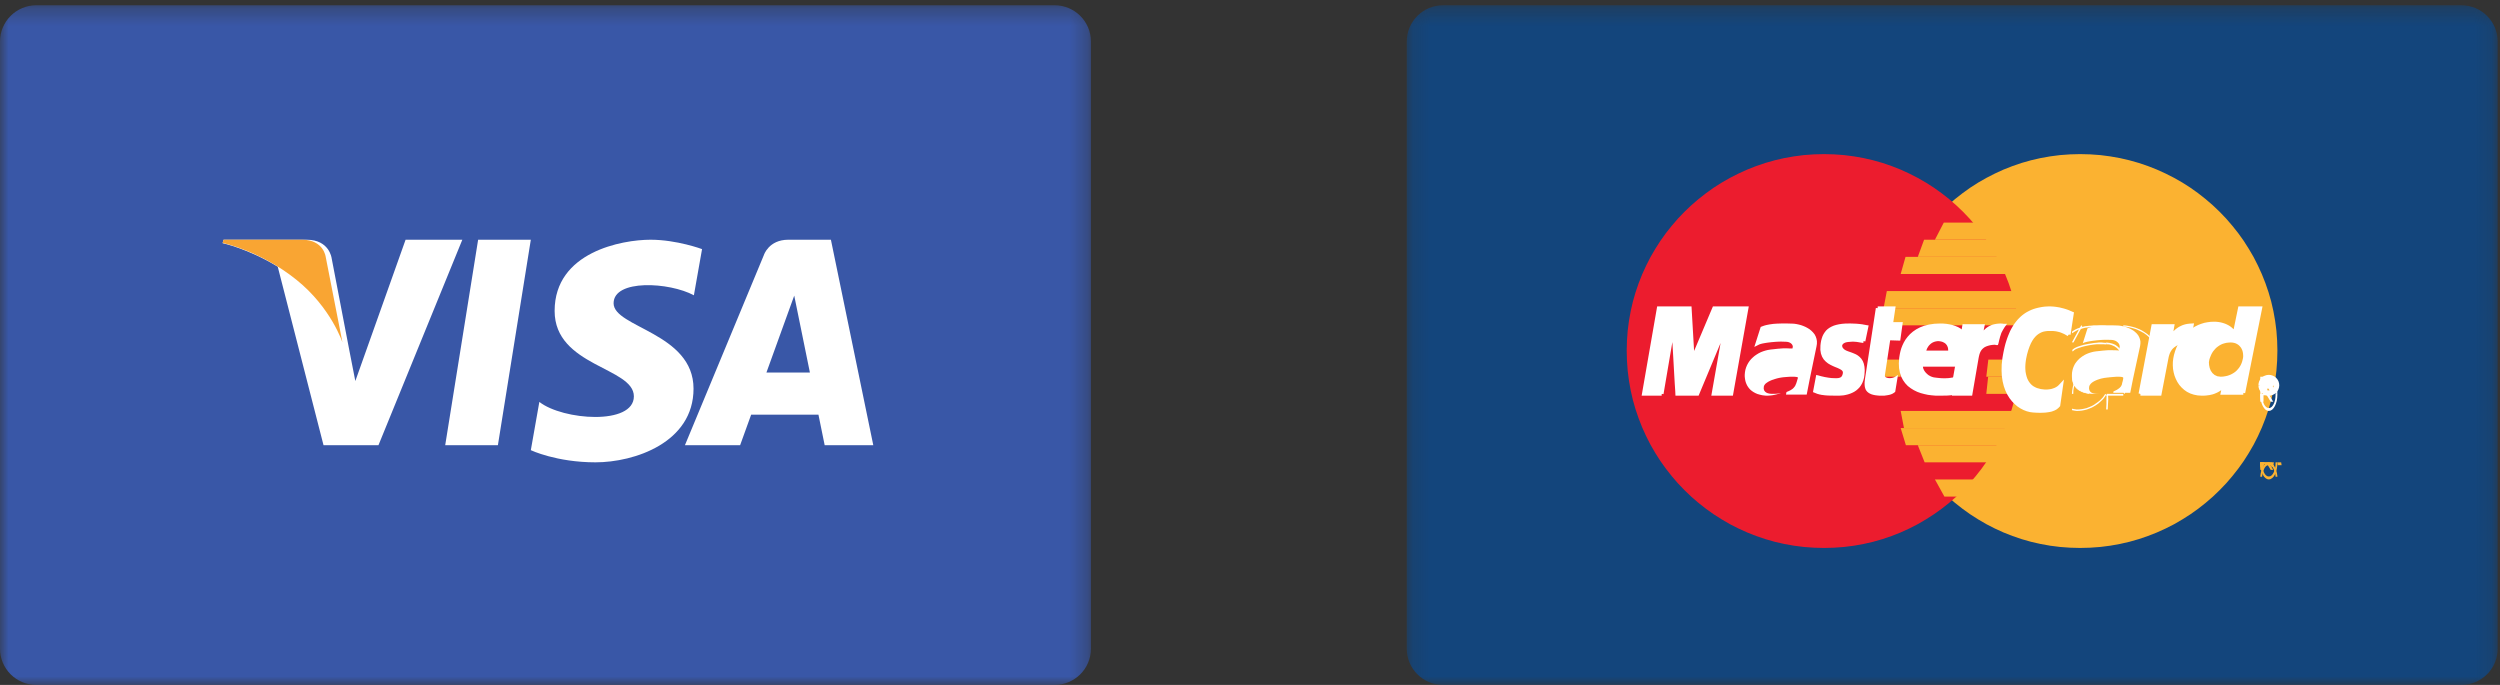
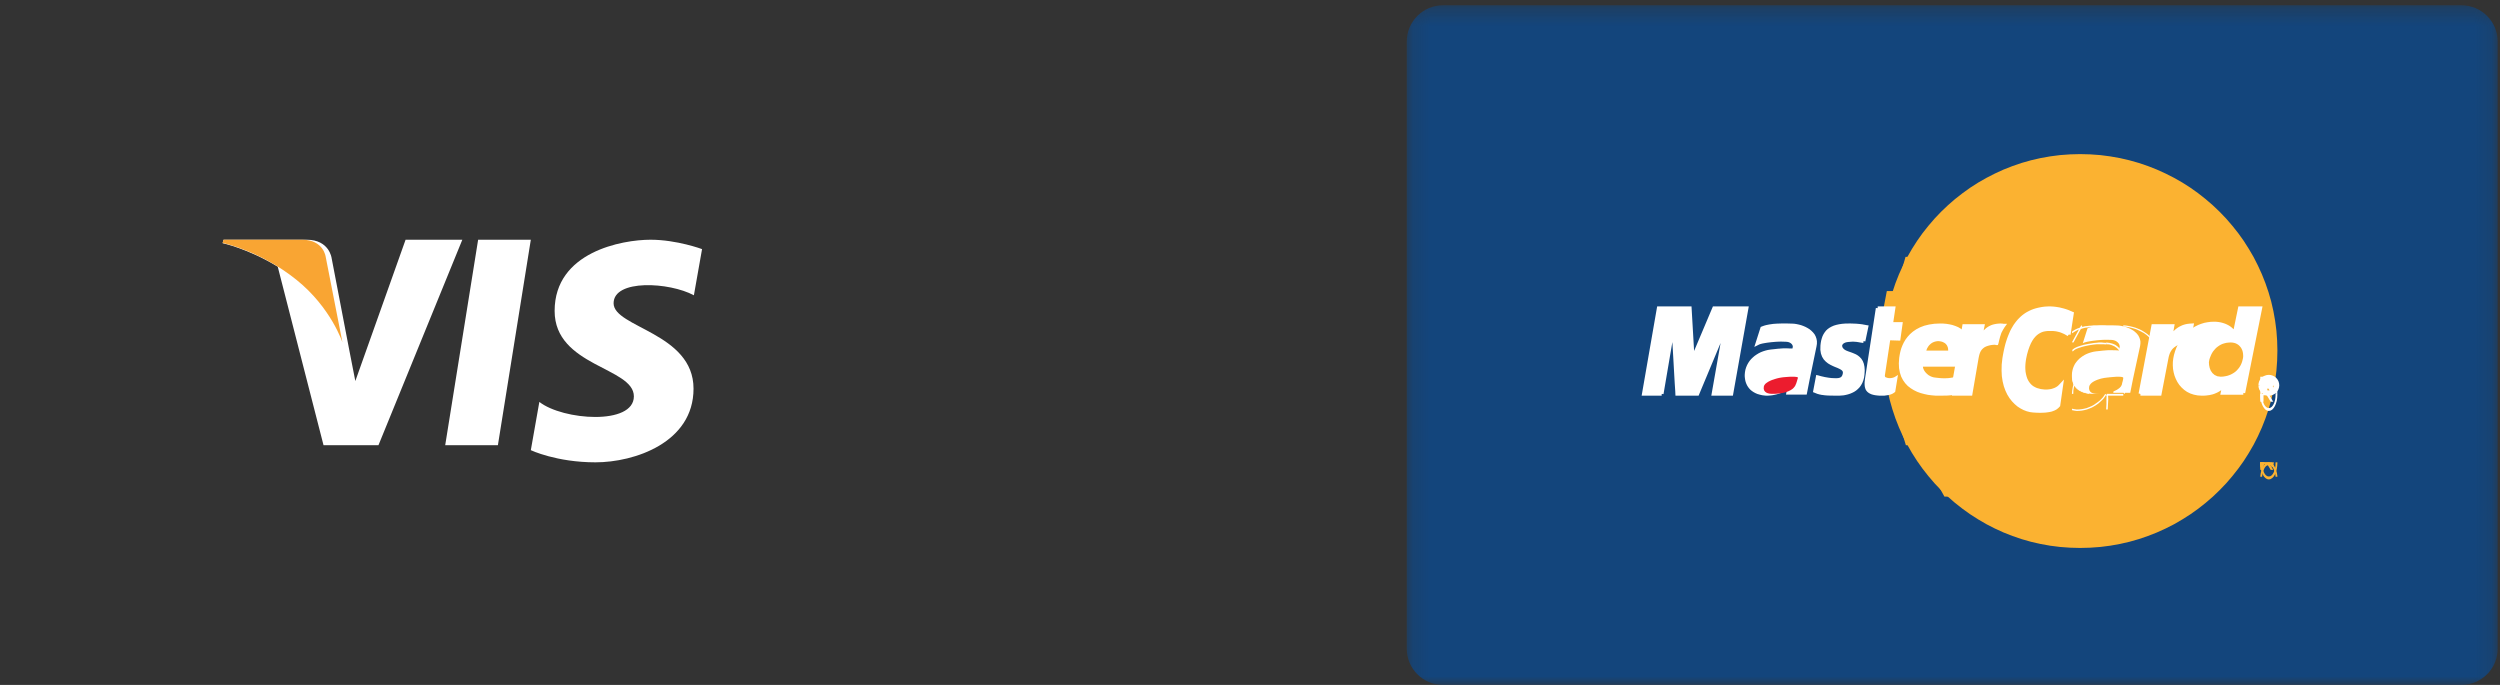
<svg xmlns="http://www.w3.org/2000/svg" xmlns:xlink="http://www.w3.org/1999/xlink" width="146px" height="40px" viewBox="0 0 146 40" version="1.1">
  <rect x="0" y="0" width="146" height="40" fill="#333333" stroke="none" />
  <title>Group 7</title>
  <desc>Created with Sketch.</desc>
  <defs>
-     <polygon id="path-1" points="0 0.307 63.71 0.307 63.71 40 0 40" />
    <polygon id="path-3" points="0.155 0.307 63.865 0.307 63.865 40 0.155 40" />
  </defs>
  <g id="Page-1" stroke="none" stroke-width="1" fill="none" fill-rule="evenodd">
    <g id="Group-7">
      <g id="Group-143">
        <g id="Group-3">
          <mask id="mask-2" fill="white">
            <use xlink:href="#path-1" />
          </mask>
          <g id="Clip-2" />
          <path d="M63.71,37.884 C63.71,39.053 62.759,40 61.586,40 L2.123,40 C0.95,40 -0,39.053 -0,37.884 L-0,2.425 C-0,1.255 0.95,0.307 2.123,0.307 L61.586,0.307 C62.759,0.307 63.71,1.255 63.71,2.425 L63.71,37.884 Z" id="Fill-1" fill="#3957A7" mask="url(#mask-2)" />
        </g>
        <polygon id="Fill-4" fill="#FFFFFF" points="29.077 26 26 26 27.923 14 31 14" />
        <path d="M23.686,14 L20.751,22.253 L20.404,20.476 L20.404,20.477 L19.368,15.08 C19.368,15.08 19.243,14 17.908,14 L13.056,14 L13,14.203 C13,14.203 14.484,14.516 16.22,15.575 L18.894,26 L22.102,26 L27,14 L23.686,14 Z" id="Fill-6" fill="#FFFFFF" />
-         <path d="M44.759,21.756 L46.383,17.264 L47.298,21.756 L44.759,21.756 Z M48.161,26 L51,26 L48.525,14 L46.039,14 C44.891,14 44.611,14.894 44.611,14.894 L40,26 L43.223,26 L43.867,24.218 L47.798,24.218 L48.161,26 Z" id="Fill-8" fill="#FFFFFF" />
        <path d="M40.523,17.245 L41,14.548 C41,14.548 39.528,14 37.992,14 C36.332,14 32.39,14.71 32.39,18.158 C32.39,21.403 37.018,21.443 37.018,23.147 C37.018,24.85 32.867,24.546 31.498,23.471 L31,26.29 C31,26.29 32.494,27 34.776,27 C37.058,27 40.502,25.844 40.502,22.7 C40.502,19.435 35.834,19.13 35.834,17.711 C35.834,16.291 39.093,16.473 40.523,17.245" id="Fill-10" fill="#FFFFFF" />
        <path d="M20,20 L19.021,15.001 C19.021,15.001 18.902,14 17.641,14 L13.053,14 L13,14.188 C13,14.188 15.204,14.643 17.318,16.345 C19.34,17.972 20,20 20,20" id="Fill-12" fill="#F9A533" />
        <g id="Group-16" transform="translate(82, 0)">
          <mask id="mask-4" fill="white">
            <use xlink:href="#path-3" />
          </mask>
          <g id="Clip-15" />
          <path d="M63.865,37.884 C63.865,39.053 62.914,40 61.741,40 L2.278,40 C1.105,40 0.155,39.053 0.155,37.884 L0.155,2.425 C0.155,1.255 1.105,0.307 2.278,0.307 L61.741,0.307 C62.914,0.307 63.865,1.255 63.865,2.425 L63.865,37.884 Z" id="Fill-14" fill="#13457C" mask="url(#mask-4)" />
        </g>
        <polygon id="Fill-17" fill="#FBB231" points="121.479 32 122.072 31.985 122.659 31.942 123.232 31.869 123.803 31.767 124.358 31.64 124.905 31.484 125.44 31.302 125.963 31.096 126.475 30.864 126.972 30.612 127.453 30.332 127.922 30.033 128.373 29.712 128.807 29.37 129.226 29.009 129.625 28.626 130.009 28.226 130.37 27.806 130.712 27.372 131.034 26.922 131.332 26.453 131.611 25.972 131.863 25.475 132.095 24.963 132.301 24.439 132.484 23.904 132.64 23.358 132.767 22.803 132.868 22.233 132.942 21.658 132.985 21.073 133 20.479 132.985 19.889 132.942 19.307 132.868 18.734 132.767 18.17 132.64 17.616 132.484 17.073 132.301 16.538 132.095 16.018 131.863 15.51 131.611 15.013 131.332 14.536 131.034 14.067 130.712 13.616 130.37 13.186 130.009 12.767 129.625 12.367 129.226 11.987 128.807 11.626 128.373 11.285 127.922 10.963 127.453 10.664 126.972 10.389 126.475 10.137 125.963 9.904 125.44 9.698 124.905 9.516 124.358 9.361 123.803 9.233 123.232 9.132 122.659 9.058 122.072 9.015 121.479 9 120.89 9.015 120.304 9.058 119.73 9.132 119.163 9.233 118.608 9.361 118.061 9.516 117.53 9.698 117.006 9.904 116.498 10.137 116.006 10.389 115.525 10.664 115.058 10.963 114.61 11.285 114.174 11.626 113.759 11.987 113.36 12.367 112.979 12.767 112.619 13.186 112.278 13.616 111.959 14.067 111.66 14.536 111.385 15.013 111.129 15.51 110.9 16.018 110.695 16.538 110.516 17.073 110.361 17.616 110.233 18.17 110.132 18.734 110.059 19.307 110.016 19.889 110 20.479 110.016 21.073 110.059 21.658 110.132 22.233 110.233 22.803 110.361 23.358 110.516 23.904 110.695 24.439 110.9 24.963 111.129 25.475 111.385 25.972 111.66 26.453 111.959 26.922 112.278 27.372 112.619 27.806 112.979 28.226 113.36 28.626 113.759 29.009 114.174 29.37 114.61 29.712 115.058 30.033 115.525 30.332 116.006 30.612 116.498 30.864 117.006 31.096 117.53 31.302 118.061 31.484 118.608 31.64 119.163 31.767 119.73 31.869 120.304 31.942 120.89 31.985" />
-         <polygon id="Fill-19" fill="#EC1C2E" points="106.522 32 107.111 31.985 107.697 31.942 108.272 31.869 108.838 31.767 109.393 31.64 109.939 31.484 110.471 31.302 110.995 31.096 111.503 30.864 111.996 30.612 112.476 30.332 112.942 30.033 113.392 29.712 113.827 29.37 114.242 29.009 114.641 28.626 115.022 28.226 115.383 27.806 115.723 27.372 116.042 26.922 116.34 26.453 116.616 25.972 116.872 25.475 117.101 24.963 117.306 24.439 117.485 23.904 117.64 23.358 117.768 22.803 117.868 22.233 117.943 21.658 117.985 21.073 118 20.479 117.985 19.889 117.943 19.307 117.868 18.734 117.768 18.17 117.64 17.616 117.485 17.073 117.306 16.538 117.101 16.018 116.872 15.51 116.616 15.013 116.34 14.536 116.042 14.067 115.723 13.616 115.383 13.186 115.022 12.767 114.641 12.367 114.242 11.987 113.827 11.626 113.392 11.285 112.942 10.963 112.476 10.664 111.996 10.389 111.503 10.137 110.995 9.904 110.471 9.698 109.939 9.516 109.393 9.361 108.838 9.233 108.272 9.132 107.697 9.058 107.111 9.015 106.522 9 105.928 9.015 105.342 9.058 104.768 9.132 104.197 9.233 103.643 9.361 103.096 9.516 102.56 9.698 102.037 9.904 101.525 10.137 101.029 10.389 100.548 10.664 100.078 10.963 99.628 11.285 99.193 11.626 98.774 11.987 98.375 12.367 97.991 12.767 97.63 13.186 97.289 13.616 96.967 14.067 96.668 14.536 96.389 15.013 96.137 15.51 95.904 16.018 95.699 16.538 95.516 17.073 95.36 17.616 95.233 18.17 95.132 18.734 95.058 19.307 95.015 19.889 95 20.479 95.015 21.073 95.058 21.658 95.132 22.233 95.233 22.803 95.36 23.358 95.516 23.904 95.699 24.439 95.904 24.963 96.137 25.475 96.389 25.972 96.668 26.453 96.967 26.922 97.289 27.372 97.63 27.806 97.991 28.226 98.375 28.626 98.774 29.009 99.193 29.37 99.628 29.712 100.078 30.033 100.548 30.332 101.029 30.612 101.525 30.864 102.037 31.096 102.56 31.302 103.096 31.484 103.643 31.64 104.197 31.767 104.768 31.869 105.342 31.942 105.928 31.985" />
        <polygon id="Fill-21" fill="#FBB231" points="113 14 119 14 119 13 113.517 13" />
        <polygon id="Fill-23" fill="#FBB231" points="112 15 119 15 119 14 112.367 14" />
        <polygon id="Fill-25" fill="#FBB231" points="111 16 119 16 119 15 111.283 15" />
        <polygon id="Fill-27" fill="#FBB231" points="110 18 118 18 118 17 110.19 17" />
        <polygon id="Fill-29" fill="#FBB231" points="111.192 25 119 25 119 24 111 24" />
        <polygon id="Fill-31" fill="#FBB231" points="111.304 26 119 26 119 25 111 25" />
        <polygon id="Fill-33" fill="#FBB231" points="112.398 27 119 27 119 26 112 26" />
        <polygon id="Fill-35" fill="#FBB231" points="113.553 29 119 29 119 28 113 28" />
        <polygon id="Fill-37" fill="#FBB231" points="110 19 119 19 119 18 110.127 18" />
        <polygon id="Fill-39" fill="#FBB231" points="116 23 119 23 119 22 116.108 22" />
        <polygon id="Fill-41" fill="#FBB231" points="116 22 119 22 119 21 116.118 21" />
        <polygon id="Fill-43" fill="#FBB231" points="110 21 111 21 111 22 110.046 22" />
        <polygon id="Fill-45" fill="#FFFFFF" points="108.828 19.919 108.782 19.915 108.734 19.908 108.69 19.901 108.647 19.894 108.606 19.887 108.563 19.879 108.519 19.872 108.471 19.865 108.425 19.858 108.371 19.854 108.31 19.85 108.247 19.846 108.176 19.846 108.098 19.85 108.01 19.858 107.913 19.865 107.846 19.876 107.782 19.887 107.724 19.908 107.673 19.93 107.626 19.956 107.583 19.985 107.549 20.022 107.519 20.054 107.498 20.094 107.481 20.134 107.475 20.178 107.475 20.222 107.485 20.269 107.498 20.317 107.525 20.364 107.559 20.412 107.626 20.48 107.708 20.536 107.802 20.583 107.903 20.622 108.01 20.659 108.122 20.699 108.233 20.744 108.34 20.791 108.442 20.853 108.535 20.929 108.62 21.021 108.69 21.134 108.744 21.272 108.778 21.436 108.792 21.633 108.778 21.863 108.755 22.034 108.714 22.183 108.66 22.322 108.593 22.442 108.516 22.549 108.428 22.639 108.334 22.72 108.229 22.789 108.122 22.843 108.01 22.89 107.896 22.927 107.778 22.956 107.664 22.979 107.552 22.989 107.441 22.997 107.337 23 107.192 23 107.057 22.997 106.939 22.997 106.828 22.993 106.727 22.989 106.636 22.982 106.555 22.975 106.478 22.963 106.407 22.956 106.343 22.942 106.28 22.93 106.222 22.913 106.165 22.898 106.111 22.876 106.057 22.854 106 22.832 106.152 22.027 106.182 22.034 106.219 22.045 106.266 22.059 106.323 22.074 106.384 22.089 106.451 22.103 106.525 22.121 106.606 22.136 106.69 22.15 106.777 22.165 106.869 22.176 106.963 22.187 107.061 22.19 107.158 22.194 107.256 22.194 107.354 22.19 107.451 22.169 107.529 22.139 107.59 22.1 107.637 22.049 107.67 21.998 107.697 21.939 107.714 21.881 107.728 21.826 107.734 21.72 107.704 21.629 107.646 21.556 107.562 21.494 107.462 21.44 107.343 21.385 107.212 21.333 107.081 21.276 106.946 21.21 106.818 21.134 106.7 21.039 106.593 20.926 106.508 20.787 106.448 20.622 106.417 20.427 106.421 20.193 106.437 20.05 106.461 19.915 106.495 19.792 106.535 19.675 106.589 19.566 106.65 19.471 106.721 19.379 106.805 19.3 106.903 19.231 107.01 19.172 107.132 19.118 107.267 19.077 107.417 19.044 107.583 19.019 107.764 19.004 107.964 19 108.087 19 108.202 19.004 108.307 19.008 108.401 19.012 108.485 19.019 108.563 19.026 108.63 19.033 108.69 19.041 108.748 19.048 108.795 19.059 108.839 19.066 108.879 19.073 108.912 19.08 108.944 19.085 108.974 19.092 109 19.096" />
        <polyline id="Stroke-47" stroke="#FFFFFF" stroke-width="0.216" points="108.828 19.919 108.828 19.919 108.782 19.915 108.734 19.908 108.69 19.901 108.647 19.894 108.606 19.887 108.563 19.879 108.519 19.872 108.471 19.865 108.425 19.858 108.371 19.854 108.31 19.85 108.247 19.846 108.176 19.846 108.098 19.85 108.01 19.858 107.913 19.865 107.846 19.876 107.782 19.887 107.724 19.908 107.673 19.93 107.626 19.956 107.583 19.985 107.549 20.022 107.519 20.054 107.498 20.094 107.481 20.134 107.475 20.178 107.475 20.222 107.485 20.269 107.498 20.317 107.525 20.364 107.559 20.412 107.626 20.48 107.708 20.536 107.802 20.583 107.903 20.622 108.01 20.659 108.122 20.699 108.233 20.744 108.34 20.791 108.442 20.853 108.535 20.929 108.62 21.021 108.69 21.134 108.744 21.272 108.778 21.436 108.792 21.633 108.778 21.863 108.755 22.034 108.714 22.183 108.66 22.322 108.593 22.442 108.516 22.549 108.428 22.639 108.334 22.72 108.229 22.789 108.122 22.843 108.01 22.89 107.896 22.927 107.778 22.956 107.664 22.979 107.552 22.989 107.441 22.997 107.337 23 107.192 23 107.057 22.997 106.939 22.997 106.828 22.993 106.727 22.989 106.636 22.982 106.555 22.975 106.478 22.963 106.407 22.956 106.343 22.942 106.28 22.93 106.222 22.913 106.165 22.898 106.111 22.876 106.057 22.854 106 22.832 106.152 22.027 106.182 22.034 106.219 22.045 106.266 22.059 106.323 22.074 106.384 22.089 106.451 22.103 106.525 22.121 106.606 22.136 106.69 22.15 106.777 22.165 106.869 22.176 106.963 22.187 107.061 22.19 107.158 22.194 107.256 22.194 107.354 22.19 107.451 22.169 107.529 22.139 107.59 22.1 107.637 22.049 107.67 21.998 107.697 21.939 107.714 21.881 107.728 21.826 107.734 21.72 107.704 21.629 107.646 21.556 107.562 21.494 107.462 21.44 107.343 21.385 107.212 21.333 107.081 21.276 106.946 21.21 106.818 21.134 106.7 21.039 106.593 20.926 106.508 20.787 106.448 20.622 106.417 20.427 106.421 20.193 106.437 20.05 106.461 19.915 106.495 19.792 106.535 19.675 106.589 19.566 106.65 19.471 106.721 19.379 106.805 19.3 106.903 19.231 107.01 19.172 107.132 19.118 107.267 19.077 107.417 19.044 107.583 19.019 107.764 19.004 107.964 19 108.087 19 108.202 19.004 108.307 19.008 108.401 19.012 108.485 19.019 108.563 19.026 108.63 19.033 108.69 19.041 108.748 19.048 108.795 19.059 108.839 19.066 108.879 19.073 108.912 19.08 108.944 19.085 108.974 19.092 109 19.096 108.828 19.919" />
        <polygon id="Fill-49" fill="#FFFFFF" points="109.657 18 110.58 18 110.443 18.922 111 18.922 110.88 19.782 110.293 19.763 109.973 21.888 109.97 21.964 109.986 22.029 110.02 22.078 110.063 22.12 110.123 22.147 110.19 22.17 110.263 22.185 110.343 22.193 110.416 22.189 110.484 22.181 110.543 22.17 110.597 22.155 110.64 22.139 110.67 22.128 110.69 22.12 110.696 22.116 110.58 22.825 110.557 22.844 110.533 22.859 110.509 22.874 110.486 22.889 110.463 22.901 110.436 22.913 110.406 22.924 110.377 22.935 110.343 22.946 110.309 22.954 110.27 22.962 110.23 22.97 110.186 22.977 110.136 22.985 110.083 22.992 110.027 23 109.774 23 109.64 22.988 109.523 22.973 109.417 22.951 109.327 22.924 109.249 22.889 109.187 22.852 109.13 22.806 109.086 22.756 109.053 22.703 109.03 22.638 109.013 22.573 109.004 22.501 109 22.421 109 22.338 109.01 22.25 109.02 22.155" />
        <polyline id="Stroke-51" stroke="#FFFFFF" stroke-width="0.216" points="109.657 18 110.58 18 110.443 18.922 111 18.922 110.88 19.782 110.293 19.763 109.973 21.888 109.97 21.964 109.986 22.029 110.02 22.078 110.063 22.12 110.123 22.147 110.19 22.17 110.263 22.185 110.343 22.193 110.416 22.189 110.484 22.181 110.543 22.17 110.597 22.155 110.64 22.139 110.67 22.128 110.69 22.12 110.696 22.116 110.58 22.825 110.557 22.844 110.533 22.859 110.509 22.874 110.486 22.889 110.463 22.901 110.436 22.913 110.406 22.924 110.377 22.935 110.343 22.946 110.309 22.954 110.27 22.962 110.23 22.97 110.186 22.977 110.136 22.985 110.083 22.992 110.027 23 109.774 23 109.64 22.988 109.523 22.973 109.417 22.951 109.327 22.924 109.249 22.889 109.187 22.852 109.13 22.806 109.086 22.756 109.053 22.703 109.03 22.638 109.013 22.573 109.004 22.501 109 22.421 109 22.338 109.01 22.25 109.02 22.155 109.657 18" />
        <polyline id="Stroke-53" stroke="#FFFFFF" stroke-width="0.216" points="112.207 21.286 112.207 21.286 112.196 21.348 112.192 21.414 112.198 21.483 112.216 21.553 112.245 21.623 112.278 21.689 112.323 21.758 112.373 21.821 112.432 21.883 112.493 21.939 112.559 21.993 112.634 22.037 112.707 22.077 112.791 22.11 112.874 22.136 112.956 22.151 113.065 22.165 113.167 22.176 113.275 22.187 113.383 22.195 113.49 22.198 113.602 22.198 113.71 22.195 113.821 22.187 113.932 22.172 114.045 22.154 114.16 22.132 114.272 22.099 114.388 22.059 114.508 22.015 114.623 21.957 114.744 21.894 114.579 22.795 114.512 22.824 114.445 22.854 114.379 22.875 114.318 22.898 114.256 22.916 114.189 22.935 114.123 22.948 114.053 22.96 113.978 22.971 113.895 22.979 113.809 22.986 113.713 22.993 113.605 22.997 113.494 22.997 113.366 23 113.23 23 113.027 22.997 112.82 22.979 112.614 22.953 112.406 22.908 112.204 22.854 112.009 22.784 111.823 22.693 111.65 22.586 111.488 22.462 111.347 22.311 111.228 22.143 111.128 21.949 111.058 21.733 111.012 21.487 111 21.216 111.02 20.916 111.038 20.799 111.062 20.663 111.095 20.521 111.141 20.366 111.203 20.209 111.277 20.052 111.373 19.89 111.488 19.737 111.621 19.59 111.781 19.451 111.963 19.326 112.171 19.217 112.41 19.125 112.68 19.059 112.978 19.015 113.313 19 113.474 19.004 113.644 19.018 113.812 19.044 113.983 19.081 114.149 19.136 114.309 19.202 114.458 19.29 114.595 19.392 114.719 19.517 114.822 19.664 114.905 19.832 114.963 20.026 114.996 20.245 115 20.494 114.971 20.773 114.91 21.081 114.888 21.304 111.873 21.304 112.063 20.582 113.875 20.582 113.883 20.491 113.879 20.403 113.871 20.322 113.854 20.25 113.825 20.18 113.796 20.117 113.755 20.062 113.713 20.011 113.664 19.968 113.61 19.93 113.548 19.898 113.486 19.868 113.421 19.847 113.354 19.832 113.283 19.821 113.21 19.813 113.13 19.817 113.057 19.828 112.986 19.843 112.916 19.865 112.845 19.894 112.783 19.927 112.72 19.968 112.668 20.011 112.614 20.062 112.563 20.117 112.519 20.176 112.481 20.239 112.444 20.304 112.415 20.378 112.39 20.451 112.373 20.528 112.207 21.286" />
        <polygon id="Fill-55" fill="#FFFFFF" points="120.812 19.535 120.763 19.504 120.715 19.477 120.663 19.446 120.607 19.415 120.551 19.389 120.487 19.362 120.424 19.335 120.356 19.309 120.285 19.287 120.214 19.27 120.135 19.252 120.057 19.238 119.972 19.229 119.885 19.221 119.796 19.221 119.702 19.221 119.609 19.221 119.511 19.229 119.411 19.243 119.305 19.265 119.202 19.3 119.097 19.349 118.993 19.411 118.887 19.49 118.786 19.588 118.689 19.702 118.595 19.844 118.506 20.008 118.423 20.202 118.345 20.423 118.275 20.672 118.215 20.954 118.193 21.112 118.177 21.267 118.17 21.422 118.173 21.573 118.185 21.723 118.211 21.864 118.244 21.997 118.286 22.13 118.341 22.249 118.409 22.363 118.488 22.465 118.577 22.559 118.678 22.638 118.793 22.704 118.92 22.762 119.064 22.801 119.112 22.814 119.168 22.828 119.235 22.837 119.31 22.846 119.392 22.855 119.477 22.855 119.571 22.855 119.665 22.846 119.762 22.832 119.859 22.811 119.953 22.779 120.046 22.744 120.139 22.695 120.226 22.638 120.304 22.568 120.379 22.488 120.21 23.669 120.188 23.69 120.165 23.717 120.135 23.748 120.102 23.773 120.061 23.809 120.008 23.84 119.949 23.871 119.881 23.897 119.796 23.929 119.699 23.951 119.586 23.969 119.455 23.987 119.31 23.995 119.142 24 118.951 23.995 118.741 23.982 118.569 23.96 118.398 23.916 118.225 23.85 118.054 23.761 117.889 23.655 117.733 23.522 117.583 23.368 117.444 23.191 117.321 22.992 117.216 22.771 117.127 22.524 117.06 22.253 117.015 21.957 117 21.644 117.007 21.299 117.048 20.931 117.079 20.751 117.112 20.574 117.149 20.401 117.187 20.238 117.228 20.083 117.276 19.928 117.325 19.782 117.377 19.645 117.434 19.508 117.489 19.38 117.553 19.256 117.62 19.142 117.687 19.03 117.762 18.925 117.837 18.828 117.915 18.734 118.001 18.646 118.088 18.562 118.177 18.487 118.271 18.416 118.371 18.349 118.472 18.293 118.577 18.239 118.686 18.19 118.801 18.146 118.917 18.111 119.037 18.08 119.164 18.054 119.291 18.031 119.426 18.014 119.56 18.006 119.702 18 119.822 18.006 119.938 18.014 120.05 18.027 120.162 18.045 120.267 18.062 120.368 18.089 120.464 18.111 120.555 18.137 120.64 18.164 120.715 18.19 120.786 18.217 120.846 18.243 120.898 18.266 120.943 18.284 120.977 18.301 121 18.31" />
        <polyline id="Stroke-57" stroke="#FFFFFF" stroke-width="0.216" points="120.812 19.535 120.812 19.535 120.763 19.504 120.715 19.477 120.663 19.446 120.607 19.415 120.551 19.389 120.487 19.362 120.424 19.335 120.356 19.309 120.285 19.287 120.214 19.27 120.135 19.252 120.057 19.238 119.972 19.229 119.885 19.221 119.796 19.221 119.702 19.221 119.609 19.221 119.511 19.229 119.411 19.243 119.305 19.265 119.202 19.3 119.097 19.349 118.993 19.411 118.887 19.49 118.786 19.588 118.689 19.702 118.595 19.844 118.506 20.008 118.423 20.202 118.345 20.423 118.275 20.672 118.215 20.954 118.193 21.112 118.177 21.267 118.17 21.422 118.173 21.573 118.185 21.723 118.211 21.864 118.244 21.997 118.286 22.13 118.341 22.249 118.409 22.363 118.488 22.465 118.577 22.559 118.678 22.638 118.793 22.704 118.92 22.762 119.064 22.801 119.112 22.814 119.168 22.828 119.235 22.837 119.31 22.846 119.392 22.855 119.477 22.855 119.571 22.855 119.665 22.846 119.762 22.832 119.859 22.811 119.953 22.779 120.046 22.744 120.139 22.695 120.226 22.638 120.304 22.568 120.379 22.488 120.21 23.669 120.188 23.69 120.165 23.717 120.135 23.748 120.102 23.773 120.061 23.809 120.008 23.84 119.949 23.871 119.881 23.897 119.796 23.929 119.699 23.951 119.586 23.969 119.455 23.987 119.31 23.995 119.142 24 118.951 23.995 118.741 23.982 118.569 23.96 118.398 23.916 118.225 23.85 118.054 23.761 117.889 23.655 117.733 23.522 117.583 23.368 117.444 23.191 117.321 22.992 117.216 22.771 117.127 22.524 117.06 22.253 117.015 21.957 117 21.644 117.007 21.299 117.048 20.931 117.079 20.751 117.112 20.574 117.149 20.401 117.187 20.238 117.228 20.083 117.276 19.928 117.325 19.782 117.377 19.645 117.434 19.508 117.489 19.38 117.553 19.256 117.62 19.142 117.687 19.03 117.762 18.925 117.837 18.828 117.915 18.734 118.001 18.646 118.088 18.562 118.177 18.487 118.271 18.416 118.371 18.349 118.472 18.293 118.577 18.239 118.686 18.19 118.801 18.146 118.917 18.111 119.037 18.08 119.164 18.054 119.291 18.031 119.426 18.014 119.56 18.006 119.702 18 119.822 18.006 119.938 18.014 120.05 18.027 120.162 18.045 120.267 18.062 120.368 18.089 120.464 18.111 120.555 18.137 120.64 18.164 120.715 18.19 120.786 18.217 120.846 18.243 120.898 18.266 120.943 18.284 120.977 18.301 121 18.31 120.812 19.535" />
        <polygon id="Fill-59" fill="#FFFFFF" points="131.01 22.943 129.797 22.943 129.885 22.524 129.885 22.486 129.814 22.562 129.741 22.63 129.667 22.69 129.588 22.744 129.507 22.792 129.429 22.833 129.35 22.868 129.267 22.902 129.184 22.928 129.101 22.947 129.018 22.966 128.93 22.977 128.842 22.989 128.759 22.996 128.672 23 128.584 23 128.356 22.985 128.147 22.943 127.954 22.879 127.778 22.792 127.621 22.682 127.481 22.554 127.358 22.414 127.253 22.256 127.166 22.085 127.096 21.908 127.047 21.723 127.012 21.53 127 21.337 127.003 21.141 127.026 20.948 127.065 20.755 127.13 20.532 127.211 20.32 127.301 20.128 127.411 19.946 127.525 19.776 127.656 19.625 127.792 19.489 127.936 19.364 128.089 19.254 128.252 19.16 128.418 19.077 128.584 19.013 128.759 18.959 128.934 18.926 129.11 18.903 129.289 18.896 129.416 18.899 129.538 18.911 129.653 18.93 129.759 18.956 129.858 18.987 129.946 19.02 130.034 19.062 130.113 19.104 130.182 19.148 130.248 19.198 130.304 19.247 130.357 19.296 130.401 19.345 130.442 19.395 130.475 19.44 130.503 19.485 130.809 18 132 18" />
        <polyline id="Stroke-61" stroke="#FFFFFF" stroke-width="0.216" points="131.01 22.943 129.797 22.943 129.885 22.524 129.885 22.486 129.814 22.562 129.741 22.63 129.667 22.69 129.588 22.744 129.507 22.792 129.429 22.833 129.35 22.868 129.267 22.902 129.184 22.928 129.101 22.947 129.018 22.966 128.93 22.977 128.842 22.989 128.759 22.996 128.672 23 128.584 23 128.356 22.985 128.147 22.943 127.954 22.879 127.778 22.792 127.621 22.682 127.481 22.554 127.358 22.414 127.253 22.256 127.166 22.085 127.096 21.908 127.047 21.723 127.012 21.53 127 21.337 127.003 21.141 127.026 20.948 127.065 20.755 127.13 20.532 127.211 20.32 127.301 20.128 127.411 19.946 127.525 19.776 127.656 19.625 127.792 19.489 127.936 19.364 128.089 19.254 128.252 19.16 128.418 19.077 128.584 19.013 128.759 18.959 128.934 18.926 129.11 18.903 129.289 18.896 129.416 18.899 129.538 18.911 129.653 18.93 129.759 18.956 129.858 18.987 129.946 19.02 130.034 19.062 130.113 19.104 130.182 19.148 130.248 19.198 130.304 19.247 130.357 19.296 130.401 19.345 130.442 19.395 130.475 19.44 130.503 19.485 130.809 18 132 18 131.01 22.943" />
        <polygon id="Fill-63" fill="#FBB231" points="129.688 22 129.825 21.993 129.952 21.973 130.068 21.949 130.181 21.912 130.283 21.871 130.38 21.819 130.472 21.762 130.556 21.7 130.629 21.632 130.696 21.557 130.761 21.479 130.814 21.398 130.862 21.313 130.902 21.224 130.936 21.133 130.96 21.041 130.984 20.946 131 20.847 131 20.755 130.994 20.66 130.98 20.572 130.96 20.487 130.926 20.405 130.887 20.327 130.838 20.259 130.78 20.194 130.717 20.139 130.644 20.092 130.561 20.051 130.472 20.024 130.38 20.007 130.278 20 130.146 20.007 130.024 20.021 129.913 20.048 129.8 20.082 129.702 20.126 129.605 20.181 129.523 20.238 129.44 20.303 129.366 20.377 129.299 20.456 129.234 20.537 129.18 20.626 129.133 20.717 129.094 20.81 129.055 20.908 129.025 21.007 129 21.157 129.011 21.32 129.045 21.486 129.108 21.646 129.205 21.786 129.332 21.898 129.492 21.973" />
        <polygon id="Fill-65" fill="#FFFFFF" points="105.58 22.132 105.422 22.938 104.432 22.938 104.46 22.789 104.48 22.655 104.495 22.553 104.511 22.499 104.457 22.557 104.393 22.615 104.319 22.67 104.236 22.72 104.142 22.771 104.043 22.815 103.941 22.858 103.836 22.895 103.722 22.927 103.607 22.953 103.494 22.975 103.376 22.989 103.261 22.997 103.149 23 103.038 22.989 102.931 22.975 102.793 22.942 102.668 22.906 102.558 22.858 102.46 22.804 102.374 22.746 102.295 22.68 102.232 22.611 102.177 22.539 102.13 22.463 102.091 22.382 102.06 22.303 102.036 22.223 102.02 22.14 102.008 22.055 102 21.975 102 21.895 102.012 21.754 102.036 21.62 102.075 21.492 102.126 21.369 102.189 21.253 102.26 21.147 102.343 21.046 102.437 20.955 102.535 20.871 102.645 20.795 102.758 20.726 102.876 20.667 103.002 20.618 103.132 20.577 103.266 20.544 103.403 20.522 103.411 20.522 103.431 20.519 103.458 20.515 103.501 20.512 103.549 20.505 103.604 20.501 103.662 20.494 103.73 20.486 103.797 20.479 103.863 20.472 103.934 20.468 103.996 20.461 104.059 20.457 104.118 20.453 104.172 20.45 104.216 20.45 104.307 20.45 104.402 20.453 104.488 20.457 104.574 20.457 104.644 20.461 104.7 20.464 104.739 20.468 104.751 20.468 104.759 20.442 104.782 20.377 104.802 20.301 104.81 20.232 104.794 20.152 104.759 20.079 104.711 20.014 104.649 19.959 104.574 19.913 104.492 19.88 104.397 19.858 104.295 19.85 104.185 19.847 104.066 19.843 103.945 19.843 103.82 19.847 103.69 19.854 103.564 19.865 103.438 19.876 103.316 19.891 103.199 19.905 103.085 19.923 102.982 19.941 102.889 19.959 102.802 19.982 102.732 20.003 102.677 20.028 102.633 20.05 102.912 19.175 102.999 19.142 103.085 19.113 103.18 19.088 103.274 19.069 103.368 19.051 103.47 19.037 103.572 19.022 103.678 19.015 103.788 19.008 103.902 19.004 104.02 19 104.142 19 104.268 19 104.397 19 104.534 19.004 104.672 19.008 104.782 19.015 104.901 19.033 105.023 19.059 105.147 19.091 105.268 19.135 105.388 19.186 105.505 19.248 105.615 19.316 105.713 19.397 105.8 19.484 105.879 19.581 105.937 19.691 105.977 19.807 106 19.93 106 20.068 105.977 20.214" />
        <polyline id="Stroke-67" stroke="#FFFFFF" stroke-width="0.216" points="105.58 22.132 105.422 22.938 104.432 22.938 104.46 22.789 104.48 22.655 104.495 22.553 104.511 22.499 104.457 22.557 104.393 22.615 104.319 22.67 104.236 22.72 104.142 22.771 104.043 22.815 103.941 22.858 103.836 22.895 103.722 22.927 103.607 22.953 103.494 22.975 103.376 22.989 103.261 22.997 103.149 23 103.038 22.989 102.931 22.975 102.793 22.942 102.668 22.906 102.558 22.858 102.46 22.804 102.374 22.746 102.295 22.68 102.232 22.611 102.177 22.539 102.13 22.463 102.091 22.382 102.06 22.303 102.036 22.223 102.02 22.14 102.008 22.055 102 21.975 102 21.895 102.012 21.754 102.036 21.62 102.075 21.492 102.126 21.369 102.189 21.253 102.26 21.147 102.343 21.046 102.437 20.955 102.535 20.871 102.645 20.795 102.758 20.726 102.876 20.667 103.002 20.618 103.132 20.577 103.266 20.544 103.403 20.522 103.411 20.522 103.431 20.519 103.458 20.515 103.501 20.512 103.549 20.505 103.604 20.501 103.662 20.494 103.73 20.486 103.797 20.479 103.863 20.472 103.934 20.468 103.996 20.461 104.059 20.457 104.118 20.453 104.172 20.45 104.216 20.45 104.307 20.45 104.402 20.453 104.488 20.457 104.574 20.457 104.644 20.461 104.7 20.464 104.739 20.468 104.751 20.468 104.759 20.442 104.782 20.377 104.802 20.301 104.81 20.232 104.794 20.152 104.759 20.079 104.711 20.014 104.649 19.959 104.574 19.913 104.492 19.88 104.397 19.858 104.295 19.85 104.185 19.847 104.066 19.843 103.945 19.843 103.82 19.847 103.69 19.854 103.564 19.865 103.438 19.876 103.316 19.891 103.199 19.905 103.085 19.923 102.982 19.941 102.889 19.959 102.802 19.982 102.732 20.003 102.677 20.028 102.633 20.05 102.912 19.175 102.999 19.142 103.085 19.113 103.18 19.088 103.274 19.069 103.368 19.051 103.47 19.037 103.572 19.022 103.678 19.015 103.788 19.008 103.902 19.004 104.02 19 104.142 19 104.268 19 104.397 19 104.534 19.004 104.672 19.008 104.782 19.015 104.901 19.033 105.023 19.059 105.147 19.091 105.268 19.135 105.388 19.186 105.505 19.248 105.615 19.316 105.713 19.397 105.8 19.484 105.879 19.581 105.937 19.691 105.977 19.807 106 19.93 106 20.068 105.977 20.214 105.58 22.132" />
        <polygon id="Fill-69" fill="#EC1C2E" points="105 22.065 104.994 22.047 104.971 22.029 104.938 22.018 104.883 22.011 104.821 22.004 104.749 22 104.665 22 104.582 22 104.492 22.004 104.397 22.011 104.308 22.018 104.22 22.025 104.136 22.033 104.058 22.043 103.992 22.054 103.93 22.065 103.891 22.072 103.847 22.083 103.785 22.097 103.724 22.115 103.652 22.136 103.579 22.162 103.502 22.186 103.428 22.215 103.351 22.251 103.279 22.287 103.212 22.33 103.151 22.373 103.095 22.419 103.056 22.47 103.022 22.527 103.006 22.585 103 22.706 103.029 22.803 103.084 22.875 103.156 22.929 103.24 22.965 103.334 22.986 103.423 22.997 103.513 23 103.681 22.997 103.831 22.986 103.976 22.971 104.102 22.95 104.215 22.925 104.319 22.893 104.414 22.861 104.498 22.821 104.572 22.785 104.638 22.742 104.693 22.703 104.738 22.66 104.776 22.617 104.809 22.574 104.838 22.534 104.854 22.495 104.9 22.391 104.938 22.272 104.971 22.158" />
        <polygon id="Fill-71" fill="#FFFFFF" points="97.042 23 96 23 96.869 18 98.682 18 98.854 20.967 100.107 18 102 18 101.111 23 100.069 23 100.727 19.264 100.686 19.264 99.126 23 97.95 23 97.943 22.844 97.915 22.429 97.881 21.839 97.843 21.16 97.804 20.479 97.769 19.882 97.743 19.447 97.735 19.264 97.724 19.264 97.702 19.264 97.678 19.264" />
        <polyline id="Stroke-73" stroke="#FFFFFF" stroke-width="0.216" points="97.042 23 96 23 96.869 18 98.682 18 98.854 20.967 100.107 18 102 18 101.111 23 100.069 23 100.727 19.264 100.686 19.264 99.126 23 97.95 23 97.943 22.844 97.915 22.429 97.881 21.839 97.843 21.16 97.804 20.479 97.769 19.882 97.743 19.447 97.735 19.264 97.724 19.264 97.702 19.264 97.678 19.264 97.042 23" />
        <polygon id="Fill-75" fill="#FFFFFF" points="124.567 22.132 124.406 22.938 123.418 22.938 123.426 22.789 123.43 22.659 123.43 22.561 123.438 22.518 123.387 22.572 123.326 22.626 123.256 22.677 123.178 22.728 123.095 22.775 123.001 22.819 122.902 22.862 122.804 22.899 122.697 22.927 122.587 22.956 122.477 22.975 122.368 22.989 122.252 22.997 122.142 23 122.035 22.989 121.93 22.975 121.788 22.942 121.662 22.906 121.552 22.858 121.45 22.804 121.363 22.746 121.288 22.68 121.225 22.611 121.169 22.539 121.122 22.463 121.087 22.382 121.056 22.303 121.036 22.223 121.02 22.14 121.008 22.055 121 21.975 121 21.895 121.008 21.754 121.033 21.62 121.068 21.492 121.119 21.369 121.177 21.253 121.253 21.147 121.336 21.046 121.425 20.955 121.529 20.871 121.634 20.795 121.748 20.726 121.87 20.667 121.993 20.618 122.122 20.577 122.252 20.544 122.386 20.522 122.394 20.522 122.414 20.519 122.441 20.515 122.481 20.512 122.531 20.505 122.587 20.501 122.646 20.494 122.709 20.486 122.776 20.479 122.847 20.472 122.914 20.468 122.981 20.461 123.044 20.457 123.099 20.453 123.153 20.45 123.197 20.45 123.291 20.45 123.387 20.453 123.476 20.457 123.563 20.457 123.638 20.461 123.701 20.464 123.737 20.468 123.753 20.468 123.76 20.442 123.772 20.377 123.783 20.301 123.792 20.232 123.776 20.152 123.745 20.079 123.693 20.014 123.633 19.959 123.563 19.913 123.48 19.88 123.393 19.858 123.299 19.85 123.189 19.847 123.071 19.843 122.949 19.843 122.823 19.847 122.693 19.854 122.567 19.865 122.441 19.876 122.319 19.891 122.202 19.905 122.087 19.923 121.985 19.941 121.89 19.959 121.803 19.982 121.732 20.003 121.678 20.028 121.634 20.05 121.911 19.175 121.997 19.142 122.087 19.113 122.177 19.088 122.272 19.069 122.371 19.051 122.469 19.037 122.571 19.022 122.677 19.015 122.788 19.008 122.902 19.004 123.016 19 123.137 19 123.26 19 123.387 19 123.52 19.004 123.654 19.008 123.764 19.015 123.883 19.033 124.004 19.059 124.131 19.091 124.253 19.135 124.374 19.186 124.492 19.248 124.603 19.316 124.701 19.397 124.793 19.484 124.87 19.581 124.929 19.691 124.973 19.807 125 19.93 125 20.068 124.981 20.214" />
        <polygon id="Fill-77" fill="#FFFFFF" points="124.047 23 124.092 22.974 124.402 22.009 124.311 22 124 22.966 124.047 22.939 124.047 23 124.084 22.995 124.092 22.974" />
        <polygon id="Fill-79" fill="#FFFFFF" points="123.003 23.053 123.027 23.107 124 23.107 124 23 123.027 23 123.05 23.053 123.003 23.053 123 23.107 123.027 23.107" />
        <polygon id="Fill-81" fill="#FFFFFF" points="123.123 23.06 123.055 23 123.023 23.122 123.016 23.327 123.016 23.6 123 23.911 123.092 23.911 123.107 23.6 123.123 23.327 123.113 23.122 123.113 23.06 123.047 23" />
        <polygon id="Fill-83" fill="#FFFFFF" points="121 23.952 121 23.952 121.143 23.98 121.283 24 121.426 23.994 121.577 23.98 121.725 23.952 121.869 23.916 122.012 23.862 122.156 23.805 122.284 23.735 122.418 23.652 122.541 23.568 122.65 23.47 122.758 23.371 122.85 23.274 122.933 23.161 123 23.055 122.949 23 122.881 23.105 122.81 23.204 122.717 23.301 122.619 23.399 122.51 23.483 122.388 23.568 122.264 23.652 122.136 23.721 122.002 23.777 121.859 23.834 121.715 23.868 121.577 23.895 121.426 23.911 121.283 23.916 121.143 23.895 121.009 23.868" />
        <polygon id="Fill-85" fill="#FFFFFF" points="121 22 121 22 121.004 22.073 121.012 22.145 121.024 22.225 121.041 22.3 121.062 22.373 121.095 22.449 121.132 22.525 121.185 22.594 121.242 22.663 121.308 22.726 121.39 22.788 121.484 22.841 121.591 22.894 121.71 22.937 121.843 22.97 121.992 23 122 22.96 121.853 22.93 121.727 22.897 121.615 22.855 121.508 22.808 121.422 22.756 121.348 22.699 121.282 22.637 121.226 22.574 121.181 22.505 121.144 22.435 121.111 22.367 121.091 22.294 121.074 22.218 121.062 22.145 121.054 22.073 121.058 22" />
        <polygon id="Fill-87" fill="#FFFFFF" points="123 21 123 21 122.806 21.031 122.618 21.078 122.434 21.135 122.254 21.209 122.081 21.292 121.914 21.396 121.764 21.506 121.619 21.631 121.485 21.76 121.368 21.906 121.257 22.063 121.174 22.235 121.101 22.411 121.051 22.599 121.018 22.796 121 23 121.079 23 121.085 22.796 121.118 22.61 121.168 22.433 121.24 22.256 121.324 22.094 121.425 21.948 121.542 21.802 121.664 21.672 121.807 21.557 121.959 21.447 122.114 21.355 122.287 21.27 122.454 21.198 122.639 21.141 122.817 21.094 123 21.062" />
        <polygon id="Fill-89" fill="#FFFFFF" points="123 21 123 21 122.946 21 122.879 21.016 122.811 21.025 122.734 21.031 122.65 21.045 122.568 21.054 122.481 21.069 122.398 21.083 122.321 21.1 122.248 21.115 122.18 21.122 122.117 21.138 122.068 21.145 122.029 21.152 122.01 21.16 122 21.16 122 21.251 122.01 21.251 122.04 21.243 122.068 21.236 122.117 21.229 122.18 21.213 122.248 21.205 122.321 21.19 122.398 21.174 122.481 21.16 122.568 21.145 122.65 21.138 122.734 21.122 122.811 21.115 122.879 21.106 122.946 21.106 123 21.106" />
        <polygon id="Fill-91" fill="#FFFFFF" points="123.919 21.083 123.961 21.045 123.934 21.045 123.872 21.038 123.761 21.03 123.634 21.016 123.483 21.016 123.327 21.016 123.162 21 123 21 123 21.106 123.162 21.106 123.327 21.106 123.483 21.121 123.634 21.121 123.761 21.121 123.872 21.129 123.934 21.137 123.961 21.137 124 21.099 123.961 21.137 123.995 21.144 124 21.099" />
        <polygon id="Fill-93" fill="#FFFFFF" points="124.076 21 124.068 21 124.06 21.144 124.037 21.296 124.015 21.433 124 21.485 124.09 21.501 124.105 21.447 124.129 21.31 124.152 21.144 124.176 21 124.166 21" />
        <polygon id="Fill-95" fill="#FFFFFF" points="123 20.098 123 20.105 123.176 20.113 123.334 20.159 123.486 20.227 123.615 20.318 123.721 20.424 123.812 20.553 123.875 20.69 123.904 20.849 123.994 20.849 123.965 20.676 123.904 20.508 123.797 20.364 123.676 20.241 123.531 20.136 123.363 20.067 123.189 20.023 123 20 123 20.007" />
        <polygon id="Fill-97" fill="#FFFFFF" points="121 20.479 121.047 20.524 121.093 20.486 121.154 20.433 121.233 20.387 121.336 20.343 121.448 20.305 121.569 20.266 121.704 20.228 121.838 20.199 121.984 20.167 122.133 20.144 122.281 20.122 122.436 20.107 122.585 20.107 122.73 20.107 122.869 20.107 123 20.114 123 20.023 122.869 20.016 122.73 20 122.585 20 122.436 20.016 122.281 20.03 122.133 20.054 121.984 20.077 121.838 20.107 121.695 20.136 121.559 20.175 121.438 20.213 121.326 20.251 121.224 20.296 121.136 20.343 121.064 20.395 121.009 20.448 121.057 20.494" />
        <polygon id="Fill-99" fill="#FFFFFF" points="121.562 19 121.531 19.021 121 19.992 121.091 20 121.621 19.028 121.591 19.049 121.562 19 121.539 19.004 121.531 19.021" />
        <polygon id="Fill-101" fill="#FFFFFF" points="123 19.023 123 19.023 122.847 19.008 122.694 19 122.55 19 122.41 19 122.272 19 122.142 19.015 122.011 19.023 121.885 19.039 121.763 19.052 121.642 19.083 121.531 19.113 121.418 19.152 121.309 19.19 121.201 19.243 121.098 19.303 121 19.371 121.017 19.463 121.117 19.395 121.22 19.335 121.318 19.28 121.427 19.243 121.539 19.204 121.651 19.174 121.763 19.144 121.885 19.129 122.011 19.113 122.142 19.106 122.272 19.106 122.41 19.106 122.55 19.106 122.694 19.106 122.847 19.113 123 19.113" />
        <polygon id="Fill-103" fill="#FFFFFF" points="125.97 21 125.97 21 126 20.757 126 20.534 125.96 20.327 125.896 20.133 125.805 19.95 125.69 19.785 125.551 19.637 125.407 19.508 125.242 19.395 125.069 19.289 124.885 19.206 124.707 19.135 124.518 19.082 124.339 19.041 124.161 19.012 124 19 124 19.071 124.161 19.082 124.327 19.112 124.505 19.153 124.685 19.206 124.862 19.277 125.034 19.36 125.206 19.454 125.361 19.566 125.505 19.696 125.631 19.832 125.746 19.984 125.827 20.157 125.891 20.339 125.93 20.534 125.93 20.757 125.901 20.988" />
        <polygon id="Fill-105" fill="#FFFFFF" points="125.092 23 125.092 23 125.889 21.007 125.797 21 125 22.993" />
        <polygon id="Fill-107" fill="#FBB231" points="124 22.068 123.988 22.047 123.966 22.029 123.927 22.018 123.869 22.008 123.807 22.004 123.735 22 123.649 22 123.564 22.004 123.472 22.011 123.384 22.018 123.293 22.026 123.207 22.033 123.122 22.044 123.049 22.05 122.975 22.061 122.919 22.068 122.879 22.072 122.834 22.083 122.777 22.094 122.714 22.108 122.64 22.128 122.572 22.151 122.493 22.176 122.42 22.207 122.346 22.24 122.273 22.279 122.21 22.318 122.148 22.365 122.098 22.414 122.057 22.468 122.024 22.525 122.006 22.586 122 22.707 122.028 22.804 122.075 22.875 122.142 22.929 122.226 22.965 122.324 22.986 122.42 22.997 122.516 23 122.685 22.997 122.844 22.986 122.991 22.968 123.122 22.943 123.246 22.914 123.354 22.882 123.456 22.846 123.547 22.804 123.627 22.764 123.694 22.718 123.757 22.675 123.807 22.628 123.847 22.586 123.875 22.543 123.898 22.5 123.916 22.461 123.937 22.361 123.966 22.258 123.988 22.158" />
        <polygon id="Fill-109" fill="#FFFFFF" points="132 23 132.008 22.828 132.036 22.629 132.087 22.451 132.147 22.296 132.221 22.171 132.307 22.082 132.4 22.021 132.499 22 132.6 22.021 132.693 22.082 132.779 22.171 132.853 22.296 132.913 22.451 132.963 22.629 132.992 22.828 133 23 132.892 23 132.889 22.865 132.868 22.703 132.832 22.556 132.785 22.429 132.728 22.326 132.661 22.251 132.582 22.2 132.499 22.185 132.418 22.2 132.34 22.251 132.271 22.326 132.214 22.429 132.168 22.556 132.132 22.703 132.111 22.865 132.104 23" />
        <polygon id="Fill-111" fill="#FFFFFF" points="132 22.456 132 22 132.418 22 132.51 22.007 132.594 22.022 132.652 22.045 132.707 22.075 132.744 22.121 132.773 22.167 132.789 22.219 132.797 22.273 132.789 22.341 132.773 22.394 132.752 22.44 132.736 22.456 132.418 22.456 132.447 22.447 132.5 22.44 132.547 22.425 132.586 22.41 132.615 22.387 132.631 22.363 132.646 22.327 132.646 22.273 132.637 22.235 132.623 22.204 132.598 22.189 132.576 22.174 132.539 22.167 132.5 22.16 132.463 22.16 132.418 22.16 132.189 22.16 132.189 22.456" />
        <polygon id="Fill-113" fill="#FFFFFF" points="132.003 23 132 23.039 132.01 23.238 132.038 23.421 132.089 23.585 132.149 23.721 132.223 23.836 132.307 23.926 132.4 23.979 132.499 24 132.599 23.979 132.691 23.926 132.776 23.836 132.85 23.721 132.91 23.585 132.96 23.421 132.989 23.238 133 23.039 132.996 23 132.889 23 132.893 23.039 132.886 23.204 132.865 23.353 132.83 23.483 132.783 23.597 132.726 23.693 132.66 23.768 132.581 23.816 132.499 23.83 132.418 23.816 132.34 23.768 132.272 23.693 132.215 23.597 132.17 23.483 132.134 23.353 132.113 23.204 132.106 23.039 132.106 23" />
        <polygon id="Fill-115" fill="#FFFFFF" points="132 23 132 23.462 132.189 23.462 132.189 23.083 132.379 23.083 132.607 23.462 132.758 23.462 132.531 23.083 132.586 23.083 132.637 23.067 132.684 23.052 132.723 23.022 132.736 23 132.418 23 132.379 23.007 132.189 23.007 132.189 23" />
        <path d="M132.499,22.911 L132.581,22.904 L132.66,22.879 L132.726,22.841 L132.783,22.79 L132.829,22.731 L132.865,22.663 L132.886,22.585 L132.893,22.5 L132.886,22.415 L132.865,22.337 L132.829,22.266 L132.783,22.206 L132.726,22.156 L132.66,22.121 L132.581,22.096 L132.499,22.089 L132.418,22.096 L132.34,22.121 L132.272,22.156 L132.215,22.206 L132.17,22.266 L132.134,22.337 L132.113,22.415 L132.106,22.5 L132.113,22.585 L132.134,22.663 L132.17,22.731 L132.215,22.79 L132.272,22.841 L132.34,22.879 L132.418,22.904 L132.499,22.911 M132.499,22.482 L132.531,22.475 L132.556,22.472 L132.578,22.465 L132.596,22.458 L132.609,22.447 L132.617,22.436 L132.624,22.419 L132.624,22.394 L132.62,22.376 L132.613,22.362 L132.601,22.355 L132.591,22.348 L132.574,22.344 L132.556,22.341 L132.538,22.341 L132.517,22.341 L132.411,22.341 L132.411,22.482 L132.499,22.482 M132.411,22.695 L132.322,22.695 L132.322,22.266 L132.517,22.266 L132.56,22.27 L132.6,22.277 L132.627,22.287 L132.652,22.301 L132.67,22.323 L132.684,22.344 L132.691,22.369 L132.694,22.394 L132.691,22.426 L132.684,22.45 L132.673,22.472 L132.66,22.489 L132.642,22.504 L132.62,22.511 L132.596,22.518 L132.57,22.518 L132.676,22.695 L132.606,22.695 L132.499,22.518 L132.411,22.518 L132.411,22.695 M132,22.5 L132.01,22.397 L132.038,22.301 L132.088,22.216 L132.149,22.142 L132.222,22.082 L132.307,22.039 L132.4,22.01 L132.499,22 L132.6,22.01 L132.691,22.039 L132.777,22.082 L132.85,22.142 L132.911,22.216 L132.96,22.301 L132.989,22.397 L133,22.5 L132.989,22.603 L132.96,22.698 L132.911,22.784 L132.85,22.855 L132.777,22.915 L132.691,22.961 L132.6,22.989 L132.499,23 L132.4,22.989 L132.307,22.961 L132.222,22.915 L132.149,22.855 L132.088,22.784 L132.038,22.698 L132.01,22.603 L132,22.5" id="Stroke-117" stroke="#FFFFFF" stroke-width="0.216" />
        <polygon id="Fill-119" fill="#FFFFFF" points="125 23 126.128 23 126.532 20.897 126.548 20.816 126.571 20.734 126.596 20.653 126.628 20.571 126.668 20.49 126.716 20.412 126.768 20.338 126.833 20.268 126.904 20.205 126.985 20.146 127.076 20.09 127.18 20.046 127.296 20.01 127.424 19.98 127.564 19.958 127.72 19.95 127.777 19.95 127.808 19.95 127.82 19.95 128 19 127.888 19.007 127.78 19.019 127.68 19.037 127.584 19.063 127.496 19.092 127.412 19.13 127.332 19.17 127.257 19.214 127.184 19.266 127.116 19.318 127.053 19.377 126.988 19.436 126.928 19.499 126.869 19.569 126.809 19.636 126.752 19.71 126.872 19.041 125.748 19.041" />
        <polyline id="Stroke-121" stroke="#FFFFFF" stroke-width="0.216" points="125 23 126.128 23 126.532 20.897 126.548 20.816 126.571 20.734 126.596 20.653 126.628 20.571 126.668 20.49 126.716 20.412 126.768 20.338 126.833 20.268 126.904 20.205 126.985 20.146 127.076 20.09 127.18 20.046 127.296 20.01 127.424 19.98 127.564 19.958 127.72 19.95 127.777 19.95 127.808 19.95 127.82 19.95 128 19 127.888 19.007 127.78 19.019 127.68 19.037 127.584 19.063 127.496 19.092 127.412 19.13 127.332 19.17 127.257 19.214 127.184 19.266 127.116 19.318 127.053 19.377 126.988 19.436 126.928 19.499 126.869 19.569 126.809 19.636 126.752 19.71 126.872 19.041 125.748 19.041 125 23" />
        <polygon id="Fill-123" fill="#FFFFFF" points="114 23 115.063 23 115.082 23 115.443 20.897 115.459 20.816 115.477 20.738 115.497 20.66 115.523 20.586 115.553 20.512 115.591 20.442 115.635 20.375 115.688 20.313 115.749 20.257 115.817 20.202 115.899 20.157 115.99 20.117 116.096 20.083 116.212 20.054 116.341 20.035 116.488 20.024 116.498 20.024 116.514 20.028 116.533 20.032 116.552 20.032 116.571 20.035 116.586 20.039 116.597 20.043 116.6 20.043 116.605 20.028 116.616 19.983 116.631 19.917 116.65 19.835 116.676 19.739 116.702 19.636 116.737 19.532 116.77 19.429 116.801 19.358 116.839 19.288 116.876 19.218 116.914 19.155 116.948 19.1 116.974 19.056 116.992 19.03 117 19.019 116.996 19.019 116.982 19.015 116.962 19.011 116.936 19.007 116.91 19.007 116.88 19.004 116.854 19 116.827 19 116.71 19.007 116.605 19.019 116.506 19.037 116.416 19.059 116.329 19.089 116.25 19.126 116.179 19.163 116.111 19.207 116.047 19.255 115.986 19.311 115.93 19.366 115.873 19.429 115.817 19.492 115.763 19.563 115.707 19.636 115.651 19.71 115.787 19.041 114.705 19.041" />
        <polyline id="Stroke-125" stroke="#FFFFFF" stroke-width="0.216" points="114 23 115.063 23 115.082 23 115.443 20.897 115.459 20.816 115.477 20.738 115.497 20.66 115.523 20.586 115.553 20.512 115.591 20.442 115.635 20.375 115.688 20.313 115.749 20.257 115.817 20.202 115.899 20.157 115.99 20.117 116.096 20.083 116.212 20.054 116.341 20.035 116.488 20.024 116.498 20.024 116.514 20.028 116.533 20.032 116.552 20.032 116.571 20.035 116.586 20.039 116.597 20.043 116.6 20.043 116.605 20.028 116.616 19.983 116.631 19.917 116.65 19.835 116.676 19.739 116.702 19.636 116.737 19.532 116.77 19.429 116.801 19.358 116.839 19.288 116.876 19.218 116.914 19.155 116.948 19.1 116.974 19.056 116.992 19.03 117 19.019 116.996 19.019 116.982 19.015 116.962 19.011 116.936 19.007 116.91 19.007 116.88 19.004 116.854 19 116.827 19 116.71 19.007 116.605 19.019 116.506 19.037 116.416 19.059 116.329 19.089 116.25 19.126 116.179 19.163 116.111 19.207 116.047 19.255 115.986 19.311 115.93 19.366 115.873 19.429 115.817 19.492 115.763 19.563 115.707 19.636 115.651 19.71 115.787 19.041 114.705 19.041 114 23" />
        <polygon id="Fill-127" fill="#FBB231" points="132 27.843 132 27.812 132.029 27.615 132.08 27.441 132.142 27.289 132.217 27.168 132.304 27.076 132.398 27.024 132.5 27 132.602 27.024 132.695 27.076 132.783 27.168 132.858 27.289 132.92 27.441 132.97 27.615 133 27.812 133 27.843 132.895 27.843 132.873 27.685 132.837 27.54 132.789 27.41 132.731 27.304 132.664 27.22 132.583 27.168 132.5 27.152 132.417 27.168 132.337 27.22 132.268 27.304 132.209 27.41 132.163 27.54 132.127 27.685 132.105 27.843" />
        <polygon id="Fill-129" fill="#FBB231" points="132 27.265 132 27 132.418 27 132.51 27 132.594 27.015 132.652 27.029 132.707 27.059 132.744 27.098 132.773 27.144 132.789 27.197 132.797 27.265 132.646 27.265 132.646 27.227 132.637 27.189 132.623 27.159 132.598 27.144 132.576 27.128 132.539 27.12 132.5 27.114 132.463 27.114 132.418 27.114 132.189 27.114 132.189 27.265" />
        <polygon id="Fill-131" fill="#FBB231" points="132 27.167 132.021 27 132.242 27 132.242 27.007 132.227 27.167" />
        <polygon id="Fill-133" fill="#FBB231" points="132 27.167 132 27 132.189 27 132.189 27.152 132.379 27.152 132.447 27.138 132.5 27.13 132.547 27.114 132.586 27.099 132.615 27.077 132.631 27.053 132.646 27.017 132.646 27 132.797 27 132.789 27.053 132.773 27.099 132.752 27.138 132.723 27.167" />
-         <polygon id="Fill-135" fill="#FBB231" points="133.016 27.167 133 27.007 133 27 133.221 27 133.245 27.167" />
        <polygon id="Fill-137" fill="#FBB231" points="132 27 132 27.021 132.01 27.222 132.038 27.41 132.088 27.576 132.149 27.723 132.223 27.841 132.307 27.923 132.399 27.98 132.499 28 132.599 27.98 132.691 27.923 132.776 27.841 132.85 27.723 132.91 27.576 132.96 27.41 132.989 27.222 133 27.021 133 27 132.893 27 132.893 27.021 132.886 27.188 132.865 27.341 132.829 27.472 132.783 27.589 132.726 27.688 132.66 27.764 132.581 27.813 132.499 27.827 132.418 27.813 132.34 27.764 132.272 27.688 132.215 27.589 132.17 27.472 132.134 27.341 132.113 27.188 132.106 27.021 132.106 27" />
        <polygon id="Fill-139" fill="#FBB231" points="132 27 132 27.441 132.189 27.441 132.189 27.061 132.379 27.061 132.607 27.441 132.758 27.441 132.531 27.061 132.586 27.061 132.637 27.046 132.684 27.031 132.723 27" />
        <path d="M113.875,20.582 L112.364,20.582 L112.365,20.579 L112.363,20.579 L112.373,20.528 L112.39,20.451 L112.414,20.378 L112.443,20.304 L112.48,20.239 L112.519,20.176 L112.564,20.117 L112.614,20.062 L112.668,20.011 L112.72,19.968 L112.783,19.927 L112.844,19.894 L112.916,19.865 L112.986,19.843 L113.056,19.828 L113.13,19.817 L113.21,19.813 L113.283,19.821 L113.353,19.832 L113.42,19.847 L113.485,19.868 L113.548,19.898 L113.61,19.93 L113.664,19.968 L113.713,20.011 L113.755,20.062 L113.796,20.117 L113.825,20.18 L113.855,20.25 L113.871,20.322 L113.879,20.403 L113.884,20.491 L113.875,20.582 Z M114.996,20.245 L114.963,20.026 L114.906,19.832 L114.822,19.664 L114.719,19.517 L114.594,19.392 L114.458,19.29 L114.309,19.202 L114.149,19.136 L113.982,19.081 L113.812,19.044 L113.644,19.018 L113.474,19.004 L113.313,19 L112.978,19.015 L112.68,19.059 L112.41,19.125 L112.171,19.217 L111.963,19.326 L111.781,19.451 L111.62,19.59 L111.487,19.737 L111.372,19.89 L111.276,20.052 L111.203,20.209 L111.14,20.366 L111.094,20.521 L111.062,20.663 L111.037,20.799 L111.02,20.916 L111,21.216 L111.011,21.487 L111.057,21.733 L111.128,21.949 L111.228,22.143 L111.347,22.311 L111.487,22.462 L111.649,22.586 L111.822,22.693 L112.009,22.784 L112.204,22.854 L112.406,22.908 L112.614,22.953 L112.82,22.979 L113.026,22.997 L113.23,23 L113.366,23 L113.494,22.997 L113.606,22.997 L113.713,22.993 L113.809,22.986 L113.895,22.979 L113.978,22.971 L114.053,22.96 L114.123,22.948 L114.189,22.935 L114.256,22.916 L114.318,22.898 L114.38,22.875 L114.446,22.854 L114.513,22.824 L114.579,22.795 L114.745,21.894 L114.623,21.957 L114.508,22.015 L114.388,22.059 L114.272,22.099 L114.16,22.132 L114.045,22.154 L113.932,22.172 L113.821,22.187 L113.71,22.195 L113.601,22.198 L113.49,22.198 L113.383,22.195 L113.274,22.187 L113.167,22.176 L113.065,22.165 L112.956,22.151 L112.873,22.136 L112.792,22.11 L112.707,22.077 L112.634,22.037 L112.559,21.993 L112.493,21.939 L112.432,21.883 L112.373,21.821 L112.323,21.759 L112.278,21.689 L112.245,21.623 L112.215,21.553 L112.199,21.483 L112.192,21.414 L112.195,21.352 L112.205,21.304 L114.888,21.304 L114.91,21.081 L114.972,20.773 L115,20.494 L114.996,20.245 Z" id="Fill-141" fill="#FFFFFF" />
      </g>
    </g>
  </g>
</svg>